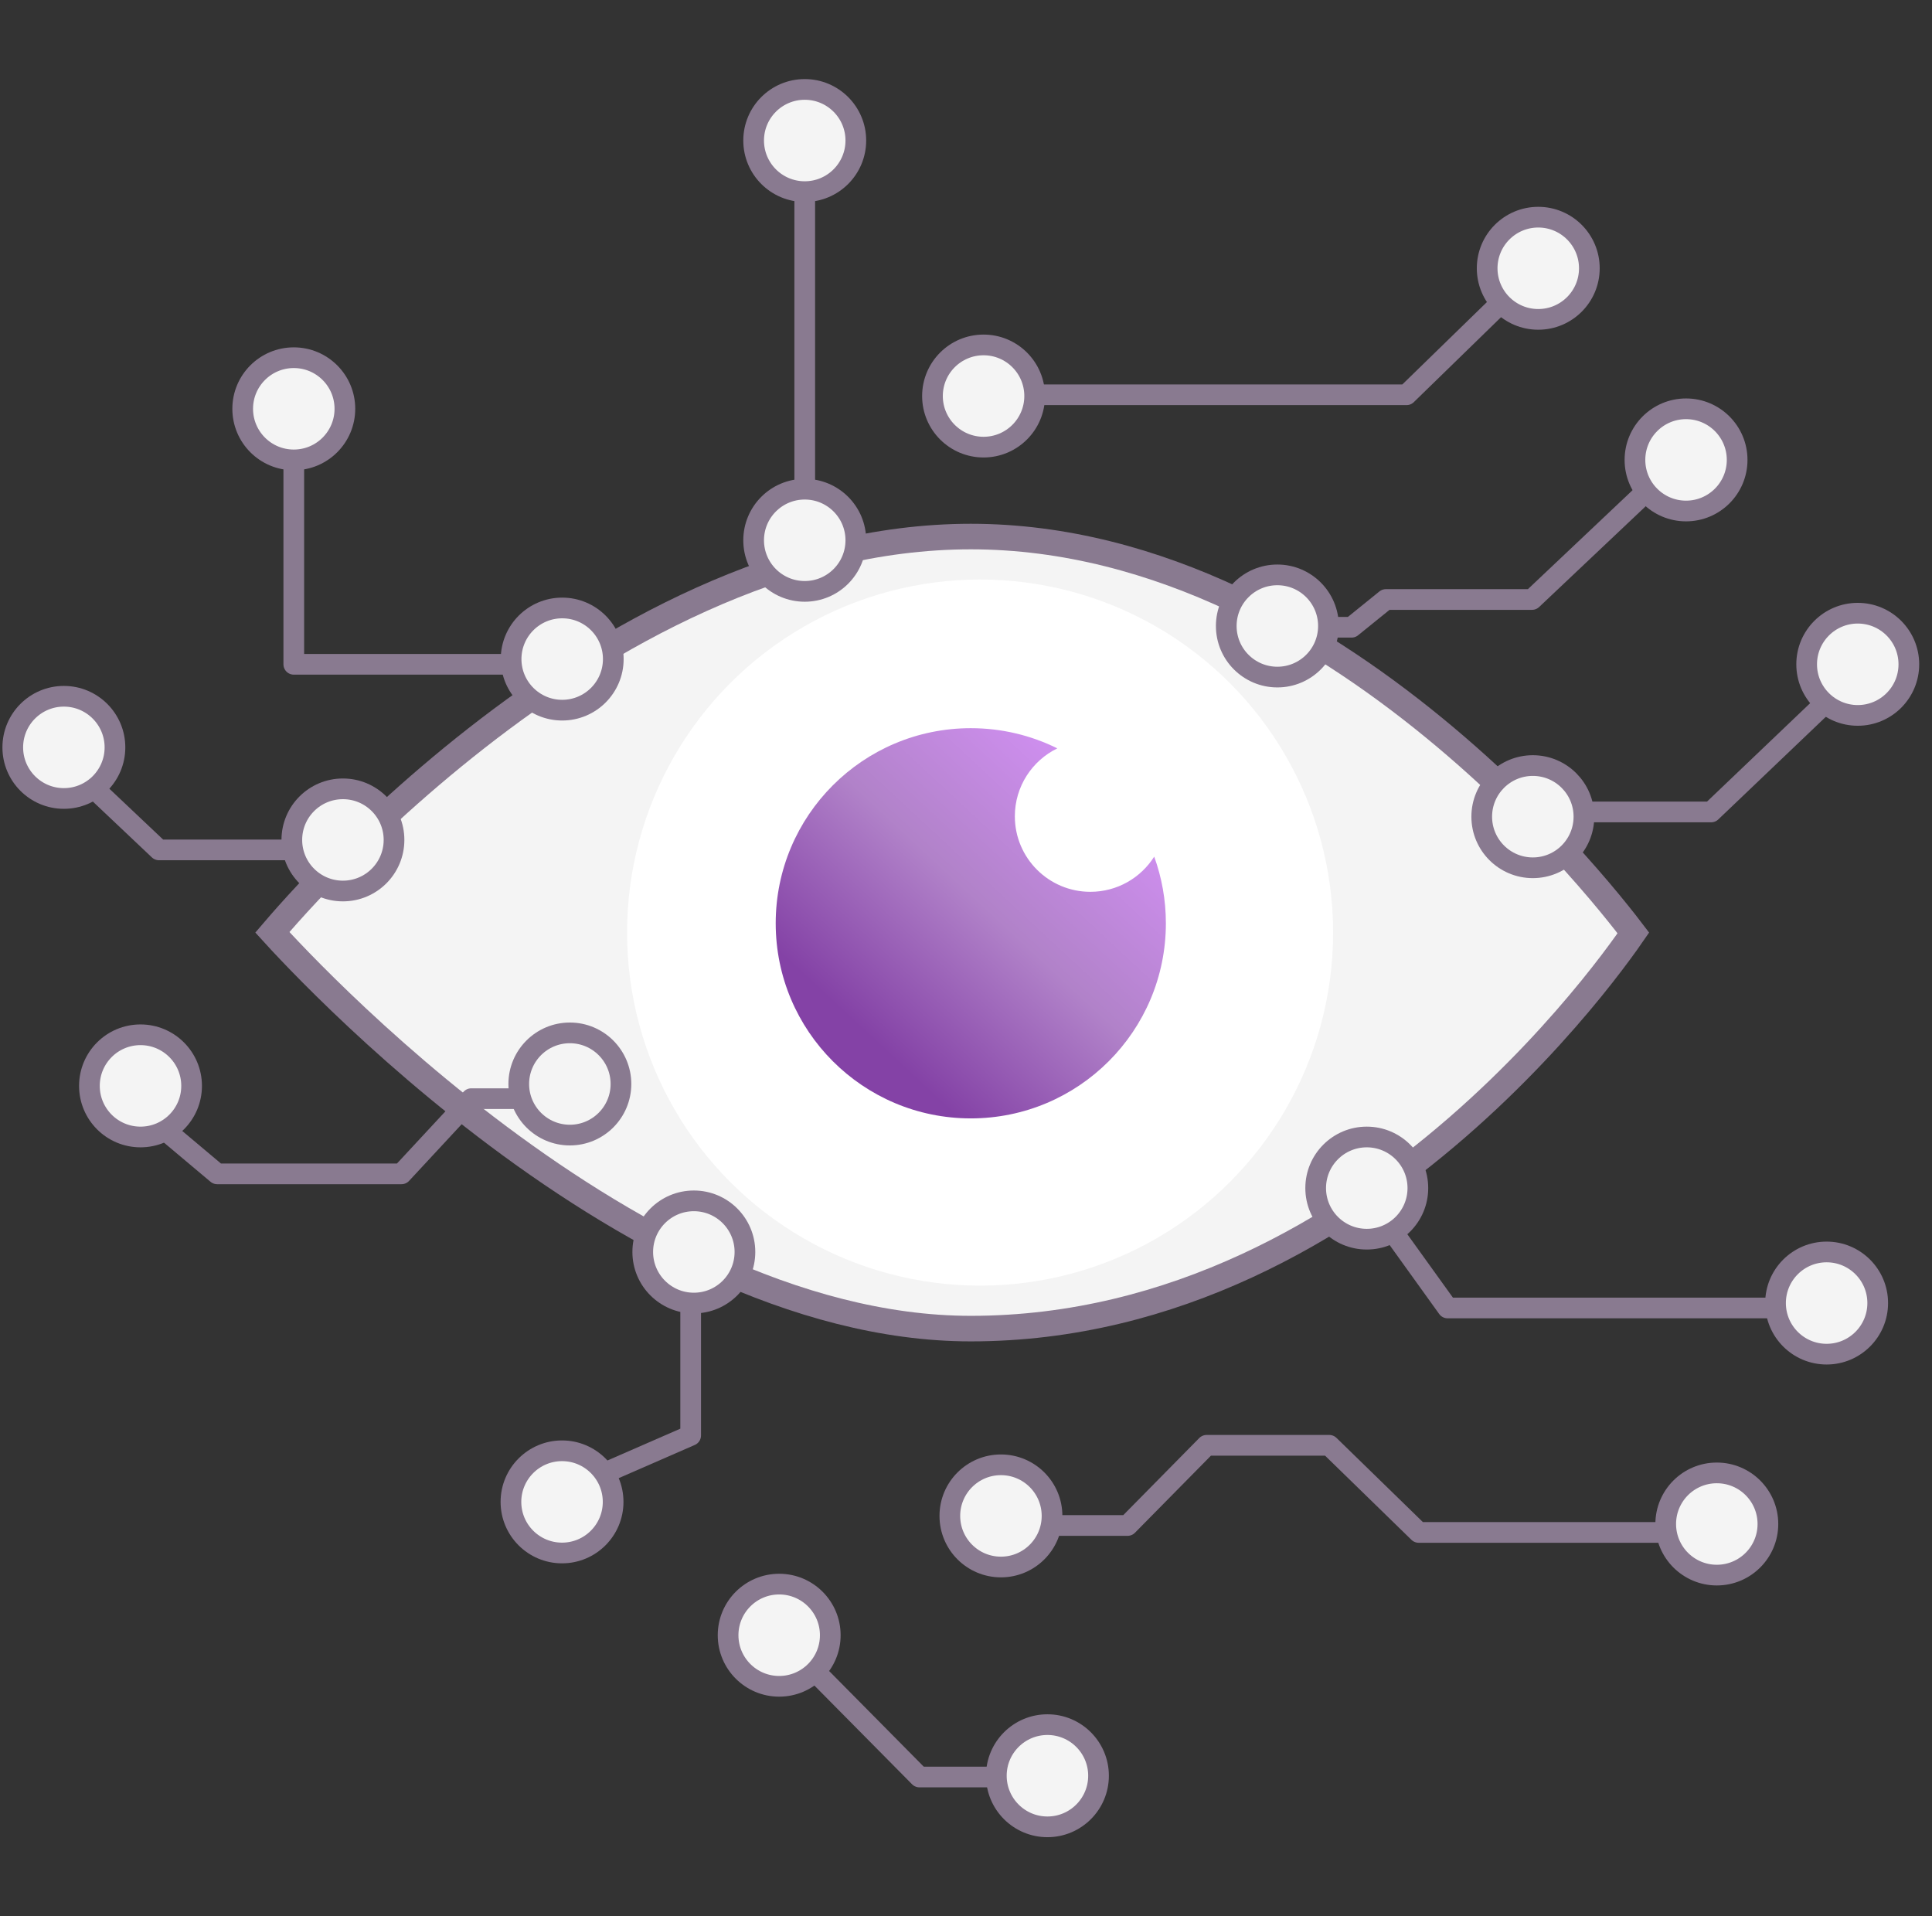
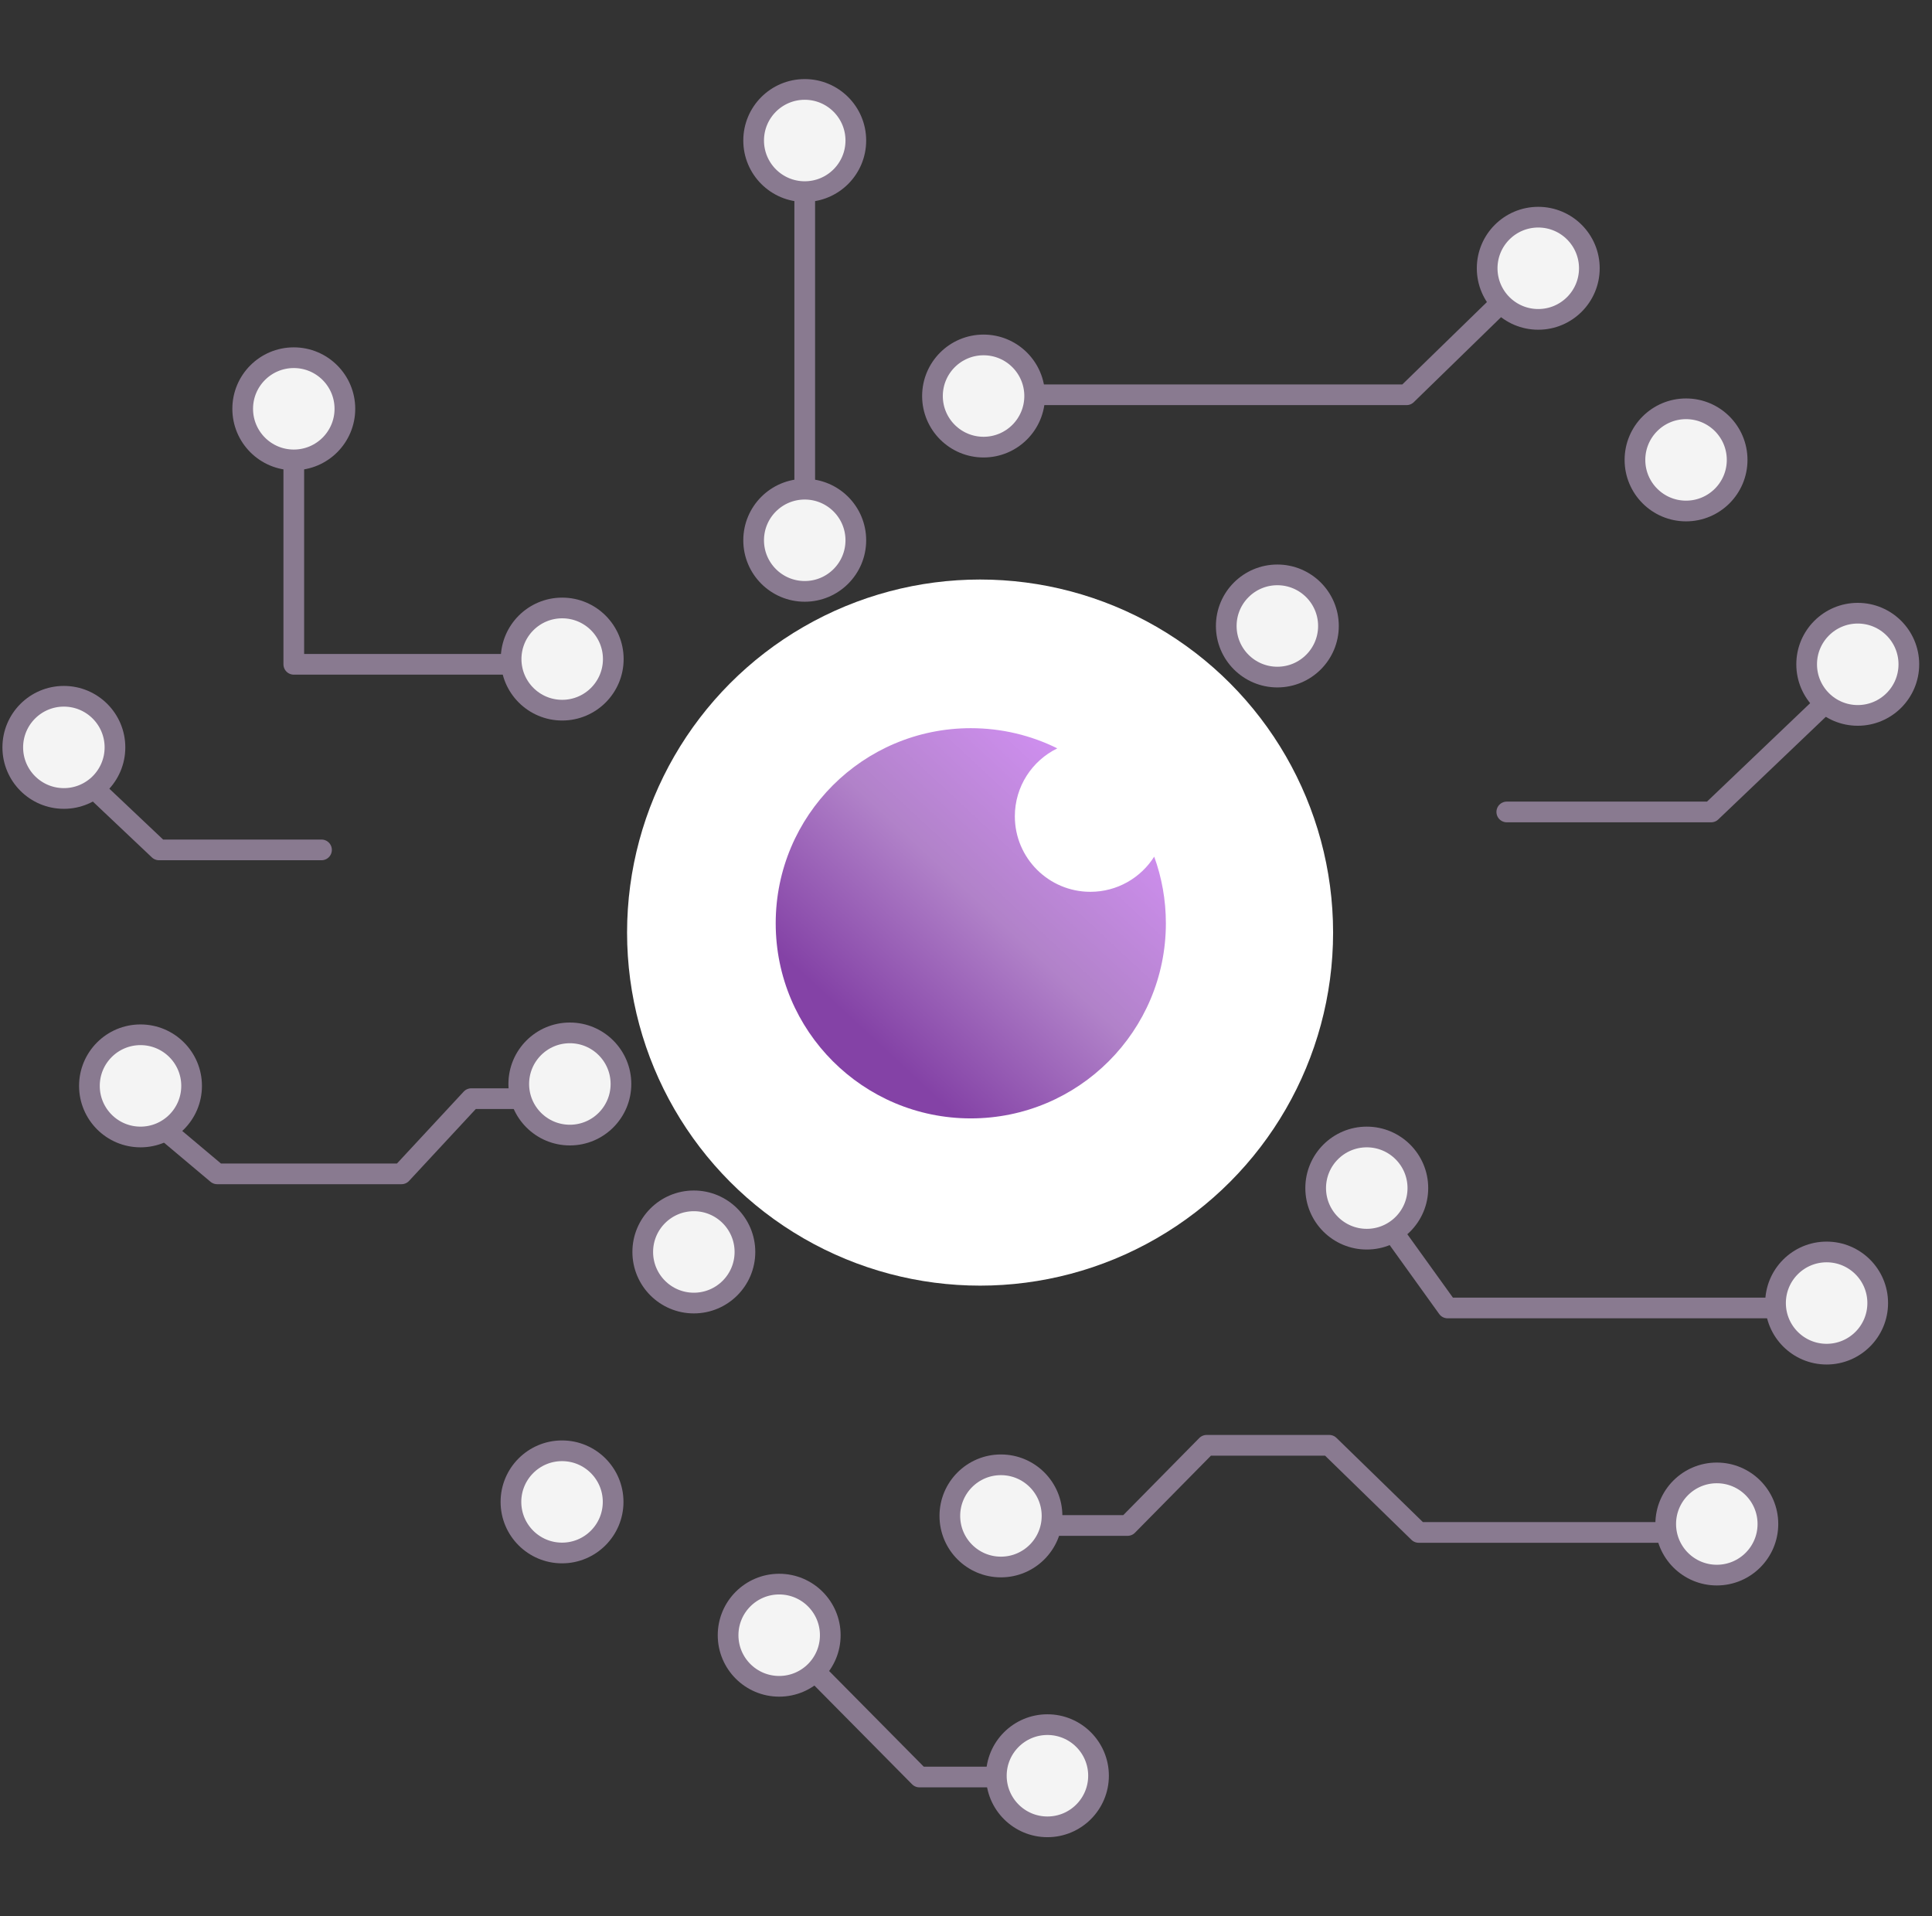
<svg xmlns="http://www.w3.org/2000/svg" width="121" height="120" viewBox="0 0 121 120" fill="none">
  <rect x="0" y="0" width="121" height="120" fill="#333333" stroke="none" />
-   <path d="M17.585 58.955C17.377 58.731 17.201 58.539 17.058 58.382C17.189 58.228 17.349 58.041 17.537 57.827C18.141 57.135 19.033 56.145 20.179 54.955C22.473 52.575 25.781 49.402 29.835 46.23C37.966 39.869 48.99 33.6 60.8 33.6C72.6 33.6 83.038 39.861 90.579 46.212C94.34 49.38 97.356 52.549 99.43 54.926C100.467 56.114 101.268 57.103 101.809 57.793C102.005 58.044 102.167 58.256 102.294 58.423C102.181 58.587 102.038 58.792 101.864 59.035C101.372 59.723 100.637 60.71 99.674 61.896C97.746 64.269 94.908 67.433 91.267 70.596C83.976 76.931 73.538 83.2 60.8 83.2C49.8 83.2 38.778 76.938 30.431 70.564C26.273 67.389 22.812 64.213 20.391 61.83C19.18 60.639 18.231 59.647 17.585 58.955Z" fill="#F4F4F4" stroke="#897A90" stroke-width="1.6" />
  <circle r="22.109" transform="matrix(-1 0 0 1 61.382 58.4)" fill="white" />
  <path fill-rule="evenodd" clip-rule="evenodd" d="M60.8 70.036C67.548 70.036 73.018 64.566 73.018 57.818C73.018 56.353 72.76 54.947 72.287 53.645C71.449 54.969 69.971 55.847 68.289 55.847C65.677 55.847 63.559 53.73 63.559 51.118C63.559 49.248 64.644 47.632 66.219 46.864C64.586 46.055 62.746 45.6 60.8 45.6C54.052 45.6 48.582 51.07 48.582 57.818C48.582 64.566 54.052 70.036 60.8 70.036Z" fill="url(#paint0_linear_3326_12058)" />
  <path d="M4.187 47.765L9.958 53.222H20.136" stroke="#897A90" stroke-width="1.296" stroke-miterlimit="10" stroke-linecap="round" stroke-linejoin="round" />
  <path d="M8 68.8L13.602 73.509H25.145L29.516 68.8H34.708" stroke="#897A90" stroke-width="1.296" stroke-miterlimit="10" stroke-linecap="round" stroke-linejoin="round" />
  <path d="M32.8 41.6H18.4V26.4" stroke="#897A90" stroke-width="1.296" stroke-miterlimit="10" stroke-linecap="round" stroke-linejoin="round" />
-   <path d="M43.256 79.17V89.891L34.345 93.779" stroke="#897A90" stroke-width="1.296" stroke-miterlimit="10" stroke-linecap="round" stroke-linejoin="round" />
  <path d="M50.4 31.841V10.273" stroke="#897A90" stroke-width="1.296" stroke-miterlimit="10" stroke-linecap="round" stroke-linejoin="round" />
  <path d="M61.79 24.721H88.092L94.54 18.442" stroke="#897A90" stroke-width="1.296" stroke-miterlimit="10" stroke-linecap="round" stroke-linejoin="round" />
-   <path d="M78.103 39.28H84.648L86.797 37.542H95.949L103.459 30.442" stroke="#897A90" stroke-width="1.296" stroke-miterlimit="10" stroke-linecap="round" stroke-linejoin="round" />
  <path d="M86.391 75.967L90.662 81.907H114.64" stroke="#897A90" stroke-width="1.296" stroke-miterlimit="10" stroke-linecap="round" stroke-linejoin="round" />
  <path d="M60.889 95.529H70.62L75.571 90.507H83.25L88.852 95.964H105.724" stroke="#897A90" stroke-width="1.296" stroke-miterlimit="10" stroke-linecap="round" stroke-linejoin="round" />
  <path d="M48.601 102.201L57.584 111.28H62.872" stroke="#897A90" stroke-width="1.296" stroke-miterlimit="10" stroke-linecap="round" stroke-linejoin="round" />
  <path d="M18.4 28.8C20.167 28.8 21.6 27.367 21.6 25.6C21.6 23.833 20.167 22.4 18.4 22.4C16.632 22.4 15.2 23.833 15.2 25.6C15.2 27.367 16.632 28.8 18.4 28.8Z" fill="#F4F4F4" stroke="#897A90" stroke-width="1.296" stroke-miterlimit="10" stroke-linecap="round" stroke-linejoin="round" />
  <path d="M35.21 44.472C36.977 44.472 38.41 43.039 38.41 41.272C38.41 39.505 36.977 38.072 35.21 38.072C33.443 38.072 32.01 39.505 32.01 41.272C32.01 43.039 33.443 44.472 35.21 44.472Z" fill="#F4F4F4" stroke="#897A90" stroke-width="1.296" stroke-miterlimit="10" stroke-linecap="round" stroke-linejoin="round" />
-   <path d="M21.477 55.797C23.244 55.797 24.677 54.365 24.677 52.597C24.677 50.83 23.244 49.398 21.477 49.398C19.709 49.398 18.277 50.83 18.277 52.597C18.277 54.365 19.709 55.797 21.477 55.797Z" fill="#F4F4F4" stroke="#897A90" stroke-width="1.296" stroke-miterlimit="10" stroke-linecap="round" stroke-linejoin="round" />
  <path d="M4 50.002C5.767 50.002 7.2 48.569 7.2 46.802C7.2 45.035 5.767 43.602 4 43.602C2.232 43.602 0.8 45.035 0.8 46.802C0.8 48.569 2.232 50.002 4 50.002Z" fill="#F4F4F4" stroke="#897A90" stroke-width="1.296" stroke-miterlimit="10" stroke-linecap="round" stroke-linejoin="round" />
  <path d="M8.8 71.2C10.567 71.2 12 69.767 12 68C12 66.233 10.567 64.8 8.8 64.8C7.032 64.8 5.6 66.233 5.6 68C5.6 69.767 7.032 71.2 8.8 71.2Z" fill="#F4F4F4" stroke="#897A90" stroke-width="1.296" stroke-miterlimit="10" stroke-linecap="round" stroke-linejoin="round" />
  <path d="M35.69 71.081C37.457 71.081 38.89 69.648 38.89 67.881C38.89 66.114 37.457 64.681 35.69 64.681C33.922 64.681 32.49 66.114 32.49 67.881C32.49 69.648 33.922 71.081 35.69 71.081Z" fill="#F4F4F4" stroke="#897A90" stroke-width="1.296" stroke-miterlimit="10" stroke-linecap="round" stroke-linejoin="round" />
  <path d="M43.455 81.6C45.223 81.6 46.655 80.167 46.655 78.4C46.655 76.633 45.223 75.2 43.455 75.2C41.688 75.2 40.255 76.633 40.255 78.4C40.255 80.167 41.688 81.6 43.455 81.6Z" fill="#F4F4F4" stroke="#897A90" stroke-width="1.296" stroke-miterlimit="10" stroke-linecap="round" stroke-linejoin="round" />
  <path d="M35.2 97.251C36.967 97.251 38.4 95.818 38.4 94.051C38.4 92.284 36.967 90.851 35.2 90.851C33.433 90.851 32 92.284 32 94.051C32 95.818 33.433 97.251 35.2 97.251Z" fill="#F4F4F4" stroke="#897A90" stroke-width="1.296" stroke-miterlimit="10" stroke-linecap="round" stroke-linejoin="round" />
  <path d="M80 42.4C81.767 42.4 83.2 40.967 83.2 39.2C83.2 37.433 81.767 36 80 36C78.233 36 76.8 37.433 76.8 39.2C76.8 40.967 78.233 42.4 80 42.4Z" fill="#F4F4F4" stroke="#897A90" stroke-width="1.296" stroke-miterlimit="10" stroke-linecap="round" stroke-linejoin="round" />
  <path d="M114.4 84.8C116.167 84.8 117.6 83.367 117.6 81.6C117.6 79.833 116.167 78.4 114.4 78.4C112.632 78.4 111.2 79.833 111.2 81.6C111.2 83.367 112.632 84.8 114.4 84.8Z" fill="#F4F4F4" stroke="#897A90" stroke-width="1.296" stroke-miterlimit="10" stroke-linecap="round" stroke-linejoin="round" />
  <path d="M94.369 50.846H107.168L116.151 42.273" stroke="#897A90" stroke-width="1.296" stroke-miterlimit="10" stroke-linecap="round" stroke-linejoin="round" />
-   <path d="M96 54.342C97.767 54.342 99.2 52.909 99.2 51.142C99.2 49.374 97.767 47.941 96 47.941C94.233 47.941 92.8 49.374 92.8 51.142C92.8 52.909 94.233 54.342 96 54.342Z" fill="#F4F4F4" stroke="#897A90" stroke-width="1.296" stroke-miterlimit="10" stroke-linecap="round" stroke-linejoin="round" />
  <path d="M116.35 44.8C118.118 44.8 119.55 43.367 119.55 41.6C119.55 39.833 118.118 38.4 116.35 38.4C114.583 38.4 113.15 39.833 113.15 41.6C113.15 43.367 114.583 44.8 116.35 44.8Z" fill="#F4F4F4" stroke="#897A90" stroke-width="1.296" stroke-miterlimit="10" stroke-linecap="round" stroke-linejoin="round" />
  <path d="M85.6 77.6C87.367 77.6 88.8 76.167 88.8 74.4C88.8 72.633 87.367 71.2 85.6 71.2C83.833 71.2 82.4 72.633 82.4 74.4C82.4 76.167 83.833 77.6 85.6 77.6Z" fill="#F4F4F4" stroke="#897A90" stroke-width="1.296" stroke-miterlimit="10" stroke-linecap="round" stroke-linejoin="round" />
  <path d="M62.688 98.129C64.455 98.129 65.888 96.696 65.888 94.929C65.888 93.162 64.455 91.729 62.688 91.729C60.92 91.729 59.488 93.162 59.488 94.929C59.488 96.696 60.92 98.129 62.688 98.129Z" fill="#F4F4F4" stroke="#897A90" stroke-width="1.296" stroke-miterlimit="10" stroke-linecap="round" stroke-linejoin="round" />
  <path d="M48.8 105.6C50.567 105.6 52 104.167 52 102.4C52 100.633 50.567 99.2 48.8 99.2C47.032 99.2 45.6 100.633 45.6 102.4C45.6 104.167 47.032 105.6 48.8 105.6Z" fill="#F4F4F4" stroke="#897A90" stroke-width="1.296" stroke-miterlimit="10" stroke-linecap="round" stroke-linejoin="round" />
  <path d="M65.6 114.4C67.367 114.4 68.8 112.967 68.8 111.2C68.8 109.433 67.367 108 65.6 108C63.833 108 62.4 109.433 62.4 111.2C62.4 112.967 63.833 114.4 65.6 114.4Z" fill="#F4F4F4" stroke="#897A90" stroke-width="1.296" stroke-miterlimit="10" stroke-linecap="round" stroke-linejoin="round" />
  <path d="M107.523 98.636C109.291 98.636 110.723 97.203 110.723 95.436C110.723 93.669 109.291 92.236 107.523 92.236C105.756 92.236 104.323 93.669 104.323 95.436C104.323 97.203 105.756 98.636 107.523 98.636Z" fill="#F4F4F4" stroke="#897A90" stroke-width="1.296" stroke-miterlimit="10" stroke-linecap="round" stroke-linejoin="round" />
  <path d="M61.6 28C63.367 28 64.8 26.567 64.8 24.8C64.8 23.033 63.367 21.6 61.6 21.6C59.833 21.6 58.4 23.033 58.4 24.8C58.4 26.567 59.833 28 61.6 28Z" fill="#F4F4F4" stroke="#897A90" stroke-width="1.296" stroke-miterlimit="10" stroke-linecap="round" stroke-linejoin="round" />
  <path d="M50.4 12C52.167 12 53.6 10.567 53.6 8.8C53.6 7.033 52.167 5.6 50.4 5.6C48.632 5.6 47.2 7.033 47.2 8.8C47.2 10.567 48.632 12 50.4 12Z" fill="#F4F4F4" stroke="#897A90" stroke-width="1.296" stroke-miterlimit="10" stroke-linecap="round" stroke-linejoin="round" />
  <path d="M105.596 32C107.364 32 108.796 30.567 108.796 28.8C108.796 27.033 107.364 25.6 105.596 25.6C103.829 25.6 102.396 27.033 102.396 28.8C102.396 30.567 103.829 32 105.596 32Z" fill="#F4F4F4" stroke="#897A90" stroke-width="1.296" stroke-miterlimit="10" stroke-linecap="round" stroke-linejoin="round" />
  <path d="M96.34 20C98.107 20 99.54 18.567 99.54 16.8C99.54 15.033 98.107 13.6 96.34 13.6C94.572 13.6 93.14 15.033 93.14 16.8C93.14 18.567 94.572 20 96.34 20Z" fill="#F4F4F4" stroke="#897A90" stroke-width="1.296" stroke-miterlimit="10" stroke-linecap="round" stroke-linejoin="round" />
  <path d="M50.4 37.033C52.167 37.033 53.6 35.601 53.6 33.834C53.6 32.066 52.167 30.634 50.4 30.634C48.632 30.634 47.2 32.066 47.2 33.834C47.2 35.601 48.632 37.033 50.4 37.033Z" fill="#F4F4F4" stroke="#897A90" stroke-width="1.296" stroke-miterlimit="10" stroke-linecap="round" stroke-linejoin="round" />
  <defs>
    <linearGradient id="paint0_linear_3326_12058" x1="54.982" y1="65.382" x2="69.091" y2="50.182" gradientUnits="userSpaceOnUse">
      <stop stop-color="#8442A6" />
      <stop offset="0.525" stop-color="#B182C9" />
      <stop offset="1" stop-color="#CD8EED" />
    </linearGradient>
  </defs>
</svg>